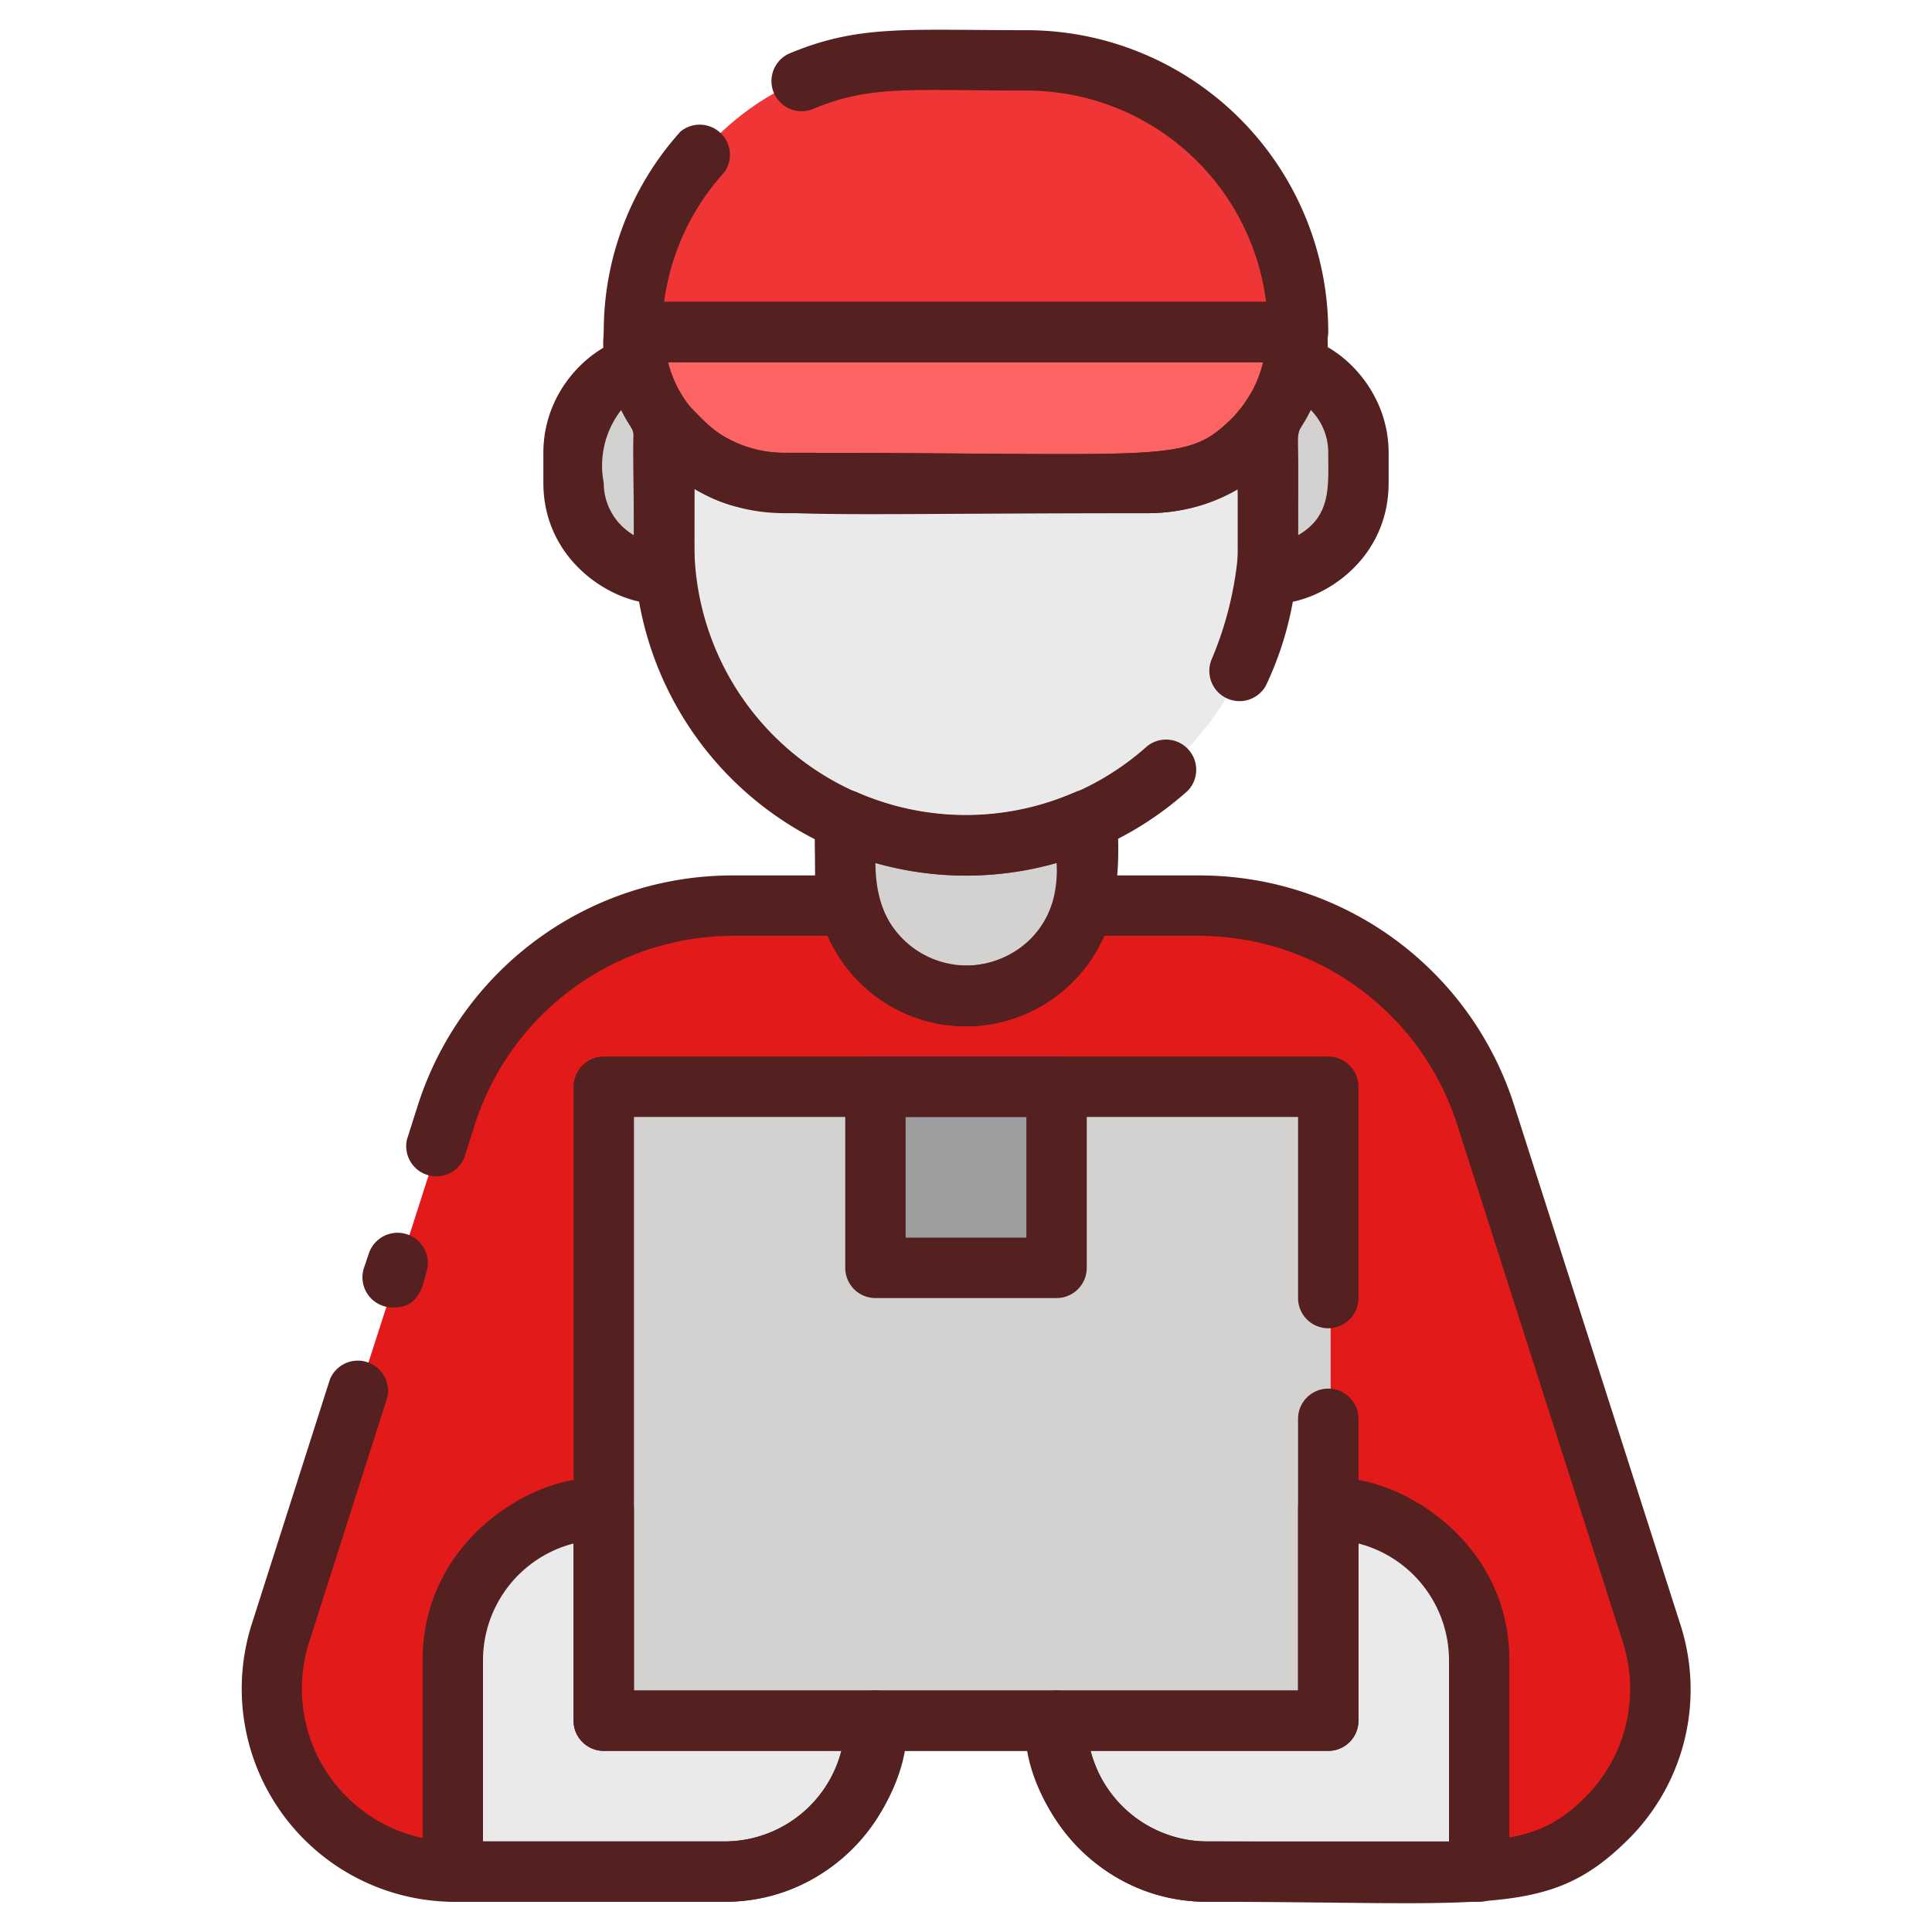
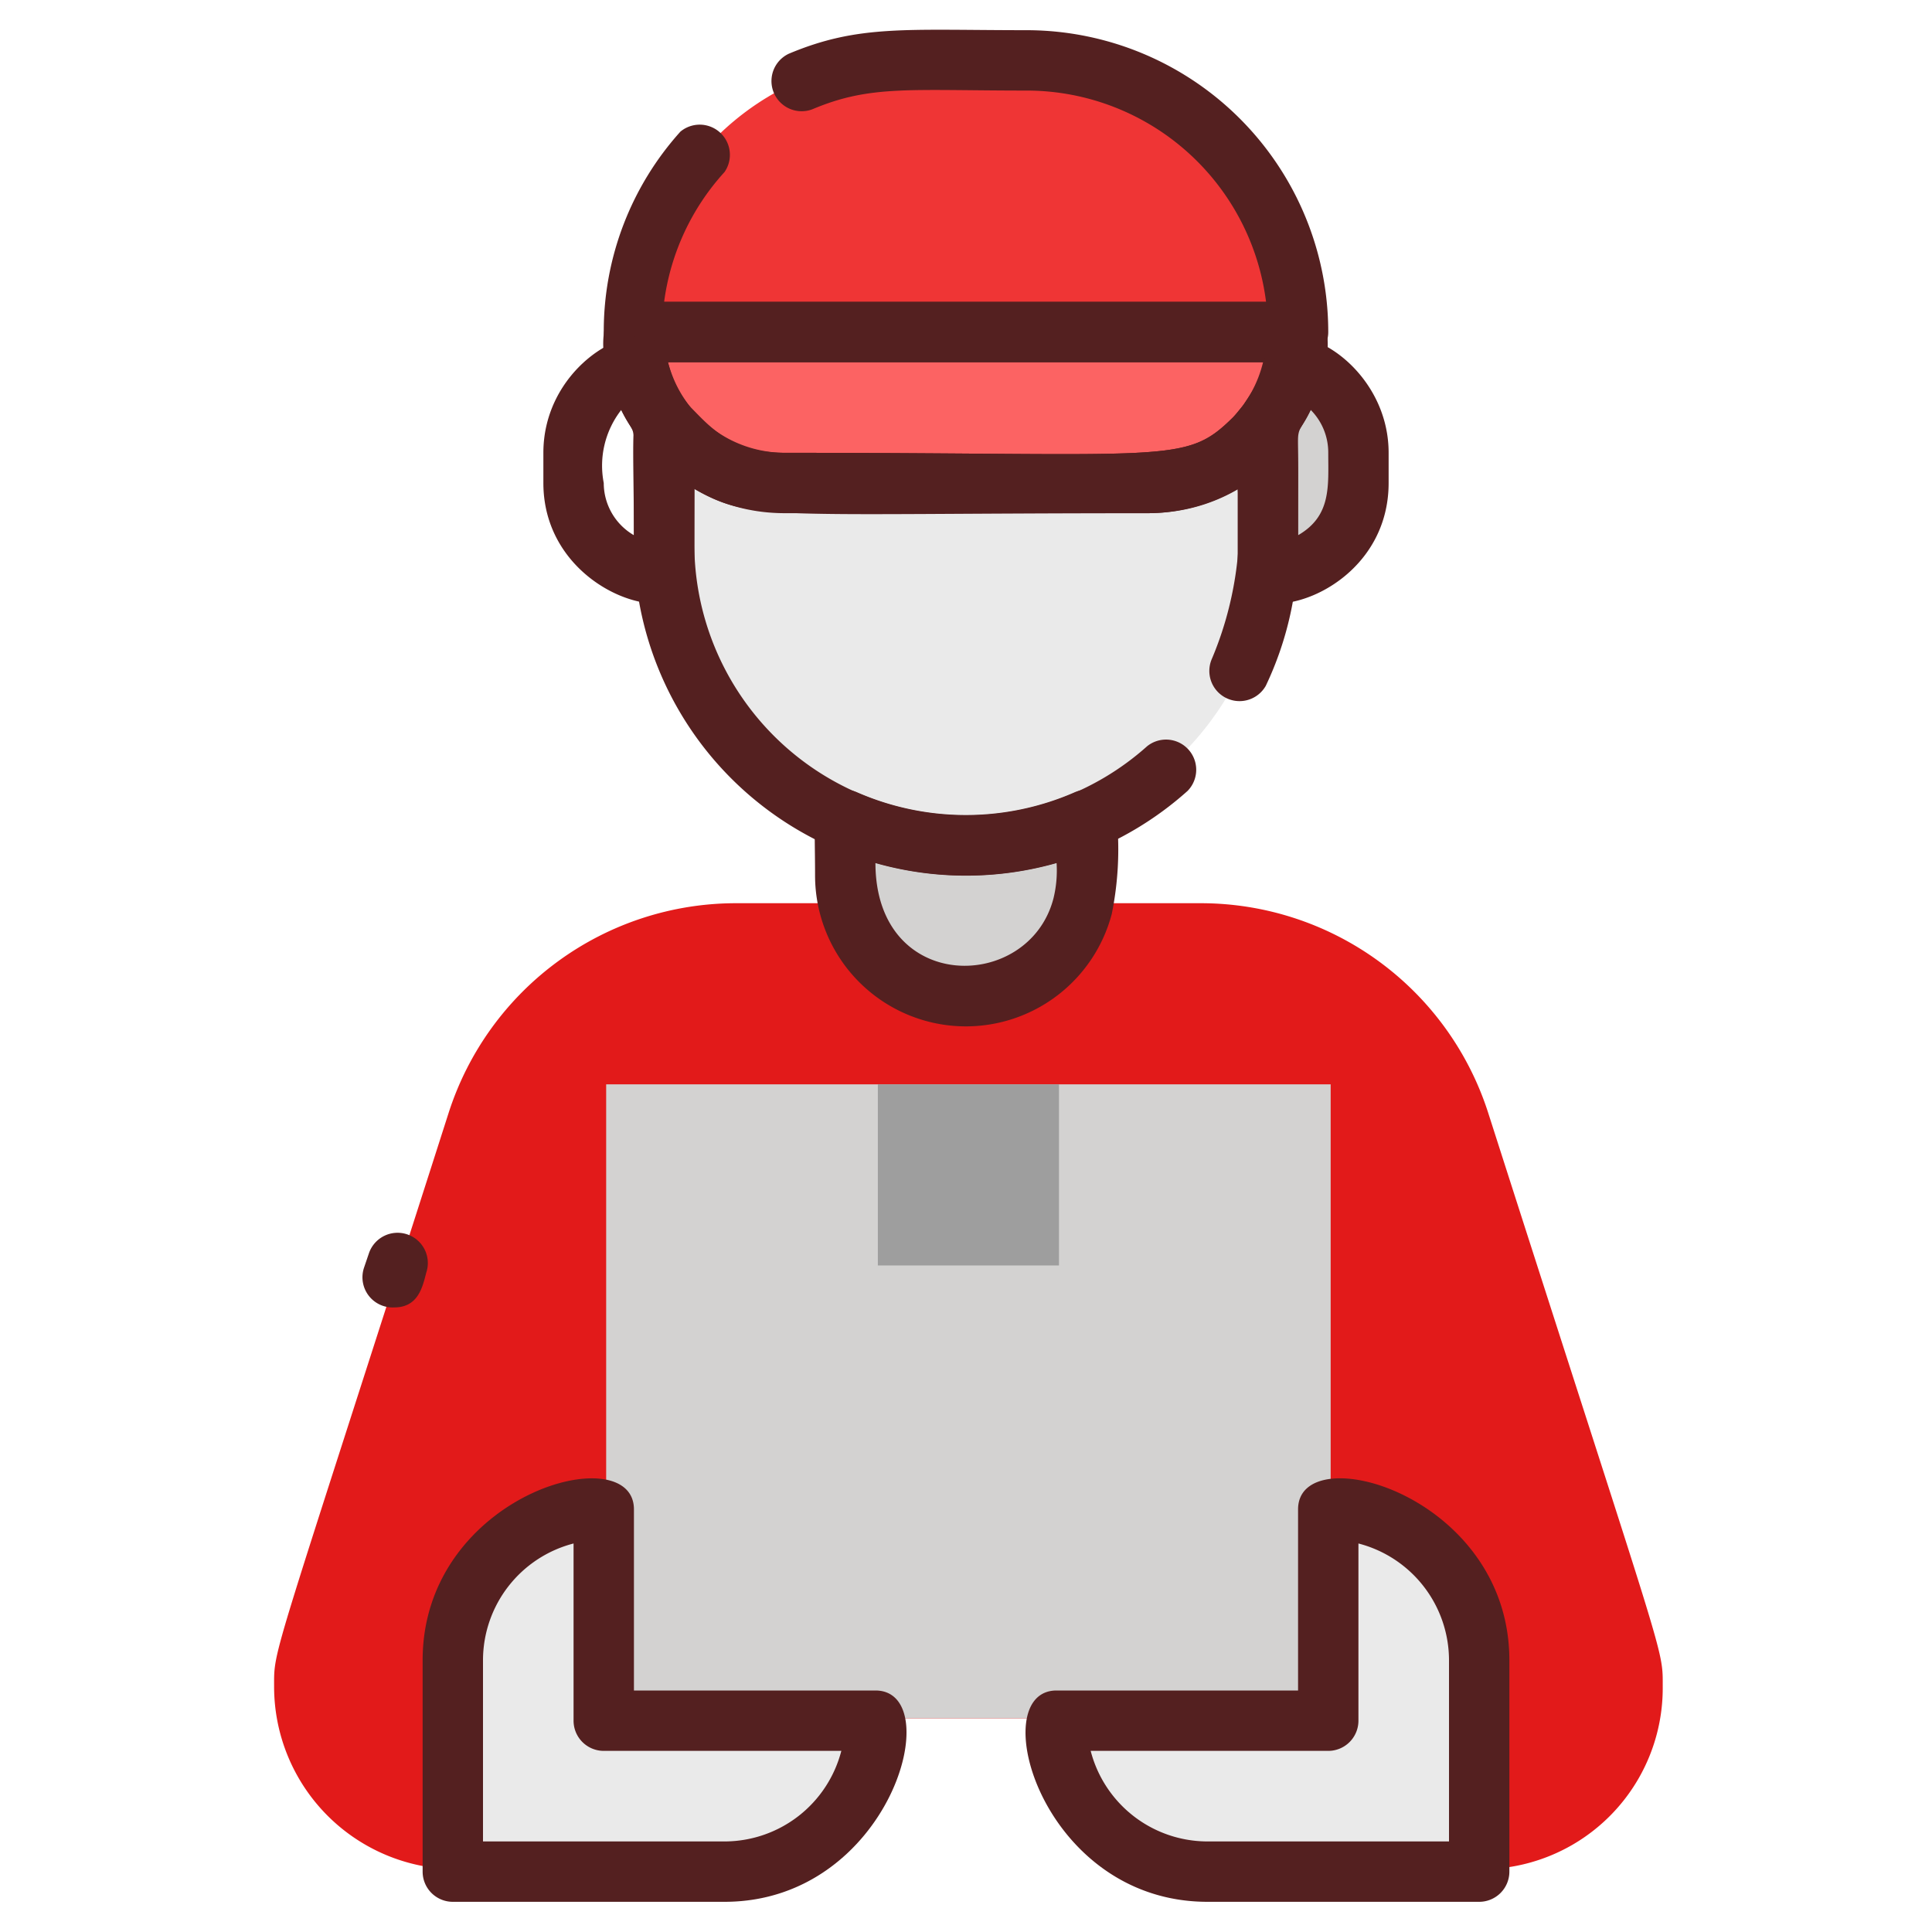
<svg xmlns="http://www.w3.org/2000/svg" viewBox="0 0 64 64">
  <defs>
    <style>.cls-1{fill:#e21a1a;}.cls-2{fill:#d3d2d1;}.cls-3{fill:#eaeaea;}.cls-4{fill:#ef3535;}.cls-5{fill:#fc6363;}.cls-6{fill:#9e9e9e;}.cls-7{fill:#542020;}</style>
  </defs>
  <title>deliveryman</title>
  <g id="deliveryman">
    <path class="cls-1" d="M55.08,55.87a6,6,0,0,1-6,6.05h-9a5,5,0,0,1-5-5h-6a5,5,0,0,1-5,5h-9a6.05,6.05,0,0,1-6-6.05c0-1.31-.14-.51,5.78-19a10,10,0,0,1,9.52-6.95h3.83a4,4,0,0,0,7.74,0h3.83a10,10,0,0,1,9.52,6.95C55.21,55.32,55.08,54.55,55.08,55.87Z" />
    <rect class="cls-2" x="20.08" y="35.92" width="24" height="21" />
    <path class="cls-3" d="M29.08,56.92a5,5,0,0,1-5,5h-9v-7a5,5,0,0,1,5-5v7Z" />
    <path class="cls-3" d="M49.08,54.92v7h-9a5,5,0,0,1-5-5h9v-7A5,5,0,0,1,49.08,54.92Z" />
    <path class="cls-2" d="M36.08,27.08A10.4,10.4,0,0,1,36,29.92a4,4,0,0,1-7.74,0,11.37,11.37,0,0,1-.13-2.84A10,10,0,0,0,36.08,27.08Z" />
    <path class="cls-3" d="M42.08,13.92v4a10,10,0,0,1-20,0v-4a5,5,0,0,0,4,2h12A5,5,0,0,0,42.08,13.92Z" />
    <path class="cls-4" d="M43.08,10.92h-22a9,9,0,0,1,9-9h4A9,9,0,0,1,43.08,10.92Z" />
    <path class="cls-5" d="M43.08,10.92a5,5,0,0,1-5,5h-12a5,5,0,0,1-5-5Z" />
    <path class="cls-2" d="M45.08,14.92v1a3,3,0,0,1-3,3v-5A5,5,0,0,0,43,12.05,3,3,0,0,1,45.08,14.92Z" />
-     <path class="cls-2" d="M22.08,13.92v5a3,3,0,0,1-3-3v-1a3,3,0,0,1,2.13-2.87A5,5,0,0,0,22.08,13.92Z" />
    <rect class="cls-6" x="29.08" y="35.92" width="6" height="6" />
-     <path class="cls-7" d="M44,58H20a1,1,0,0,1-1-1V36a1,1,0,0,1,1-1H44a1,1,0,0,1,1,1v7a1,1,0,0,1-2,0V37H21V56H43V47a1,1,0,0,1,2,0V57A1,1,0,0,1,44,58Z" />
    <path class="cls-7" d="M24,63H15a1,1,0,0,1-1-1V55c0-5.52,7-7.41,7-5v6h8C31.42,56,29.5,63,24,63Zm-8-2h8a4,4,0,0,0,3.87-3H20a1,1,0,0,1-1-1V51.13A4,4,0,0,0,16,55Z" />
    <path class="cls-7" d="M49,63H40c-5.52,0-7.41-7-5-7h8V50c0-2.42,7-.5,7,5v7A1,1,0,0,1,49,63ZM36.13,58A4,4,0,0,0,40,61h8V55a4,4,0,0,0-3-3.87V57a1,1,0,0,1-1,1Z" />
    <path class="cls-7" d="M13.06,43.31a1,1,0,0,1-1-1.32l.16-.47a1,1,0,0,1,1.9.64C14,42.62,13.86,43.31,13.06,43.31Z" />
-     <path class="cls-7" d="M40,63a6,6,0,0,1-5.92-5H29.92A6,6,0,0,1,24,63H15a7.06,7.06,0,0,1-6.66-9.2l2.59-8.11a1,1,0,0,1,1.9.6L10.24,54.4A5.06,5.06,0,0,0,15,61h9a4,4,0,0,0,4-4,1,1,0,0,1,1-1h6a1,1,0,0,1,1,1,4,4,0,0,0,4,4c9.15,0,10.55.48,12.53-1.48a5.08,5.08,0,0,0,1.23-5.12L48.27,37.25A9,9,0,0,0,39.7,31H36.58a5,5,0,0,1-9.16,0H24.3a9,9,0,0,0-8.57,6.25l-.35,1.1a1,1,0,0,1-1.9-.6l.35-1.1A10.94,10.94,0,0,1,24.3,29h3.83a1,1,0,0,1,1,.75,3,3,0,0,0,5.8,0,1,1,0,0,1,1-.75H39.7a10.94,10.94,0,0,1,10.47,7.65L55.66,53.8a7,7,0,0,1-1.72,7.13C51.31,63.54,49.43,63,40,63Z" />
    <path class="cls-7" d="M32,34a5,5,0,0,1-5-5c0-1.87-.12-2.31.45-2.68a1,1,0,0,1,.95-.07,9,9,0,0,0,7.19,0,1,1,0,0,1,1.41.91,10.74,10.74,0,0,1-.17,3.11A5,5,0,0,1,32,34Zm-3-5.42c0,4.37,5.1,4.3,5.9,1.17a3.87,3.87,0,0,0,.1-1.17A10.92,10.92,0,0,1,29,28.58Z" />
    <path class="cls-7" d="M21,18c0-4.12-.22-4.65.68-4.95C23,12.6,23.08,15,26,15c12.83,0,13.26.39,14.84-1.17.3-.3.66-1.05,1.47-.78s.69.8.69,4.95a11,11,0,0,1-1.07,4.72,1,1,0,0,1-1.8-.86A11.55,11.55,0,0,0,41,16.2a6,6,0,0,1-3,.8c-12.5,0-13.12.28-15-.81V18a9,9,0,0,0,15,6.72,1,1,0,0,1,1.34,1.48A11,11,0,0,1,21,18Z" />
    <path class="cls-7" d="M43,12H21a1,1,0,0,1-1-1,9.89,9.89,0,0,1,2.54-6.64A1,1,0,0,1,24,5.7a7.92,7.92,0,0,0-2,4.3H41.94A8,8,0,0,0,34,3c-3.89,0-5.17-.19-7.09.62a1,1,0,0,1-.78-1.84C28.44.81,30,1,34,1A10,10,0,0,1,44,11,1,1,0,0,1,43,12Z" />
    <path class="cls-7" d="M38,17H26c-5.51,0-7.39-7-5-7H43C45.27,10,43.61,17,38,17ZM22.13,12A4,4,0,0,0,26,15c12.83,0,13.26.39,14.84-1.17a4,4,0,0,0,1-1.83Z" />
    <path class="cls-7" d="M41,19V14c0-.65.59-.8.9-2.1.42-1.85,4.1-.05,4.1,3.1v1C46,19.85,41,21.07,41,19Zm2-1.27c1.11-.64,1-1.63,1-2.73a2,2,0,0,0-.58-1.42C42.86,14.75,43,13.42,43,17.73Z" />
    <path class="cls-7" d="M18,16V15c0-2.71,2.65-4.3,3.63-3.73.68.39.29,1,1.17,2.13.27.36.2,0,.2,5.6C23,21.09,18,19.81,18,16Zm2.58-2.42A3,3,0,0,0,20,16a2,2,0,0,0,1,1.73C21,13.43,21.14,14.75,20.58,13.58Z" />
-     <path class="cls-7" d="M35,43H29a1,1,0,0,1-1-1V36a1,1,0,0,1,1-1h6a1,1,0,0,1,1,1v6A1,1,0,0,1,35,43Zm-5-2h4V37H30Z" />
  </g>
</svg>